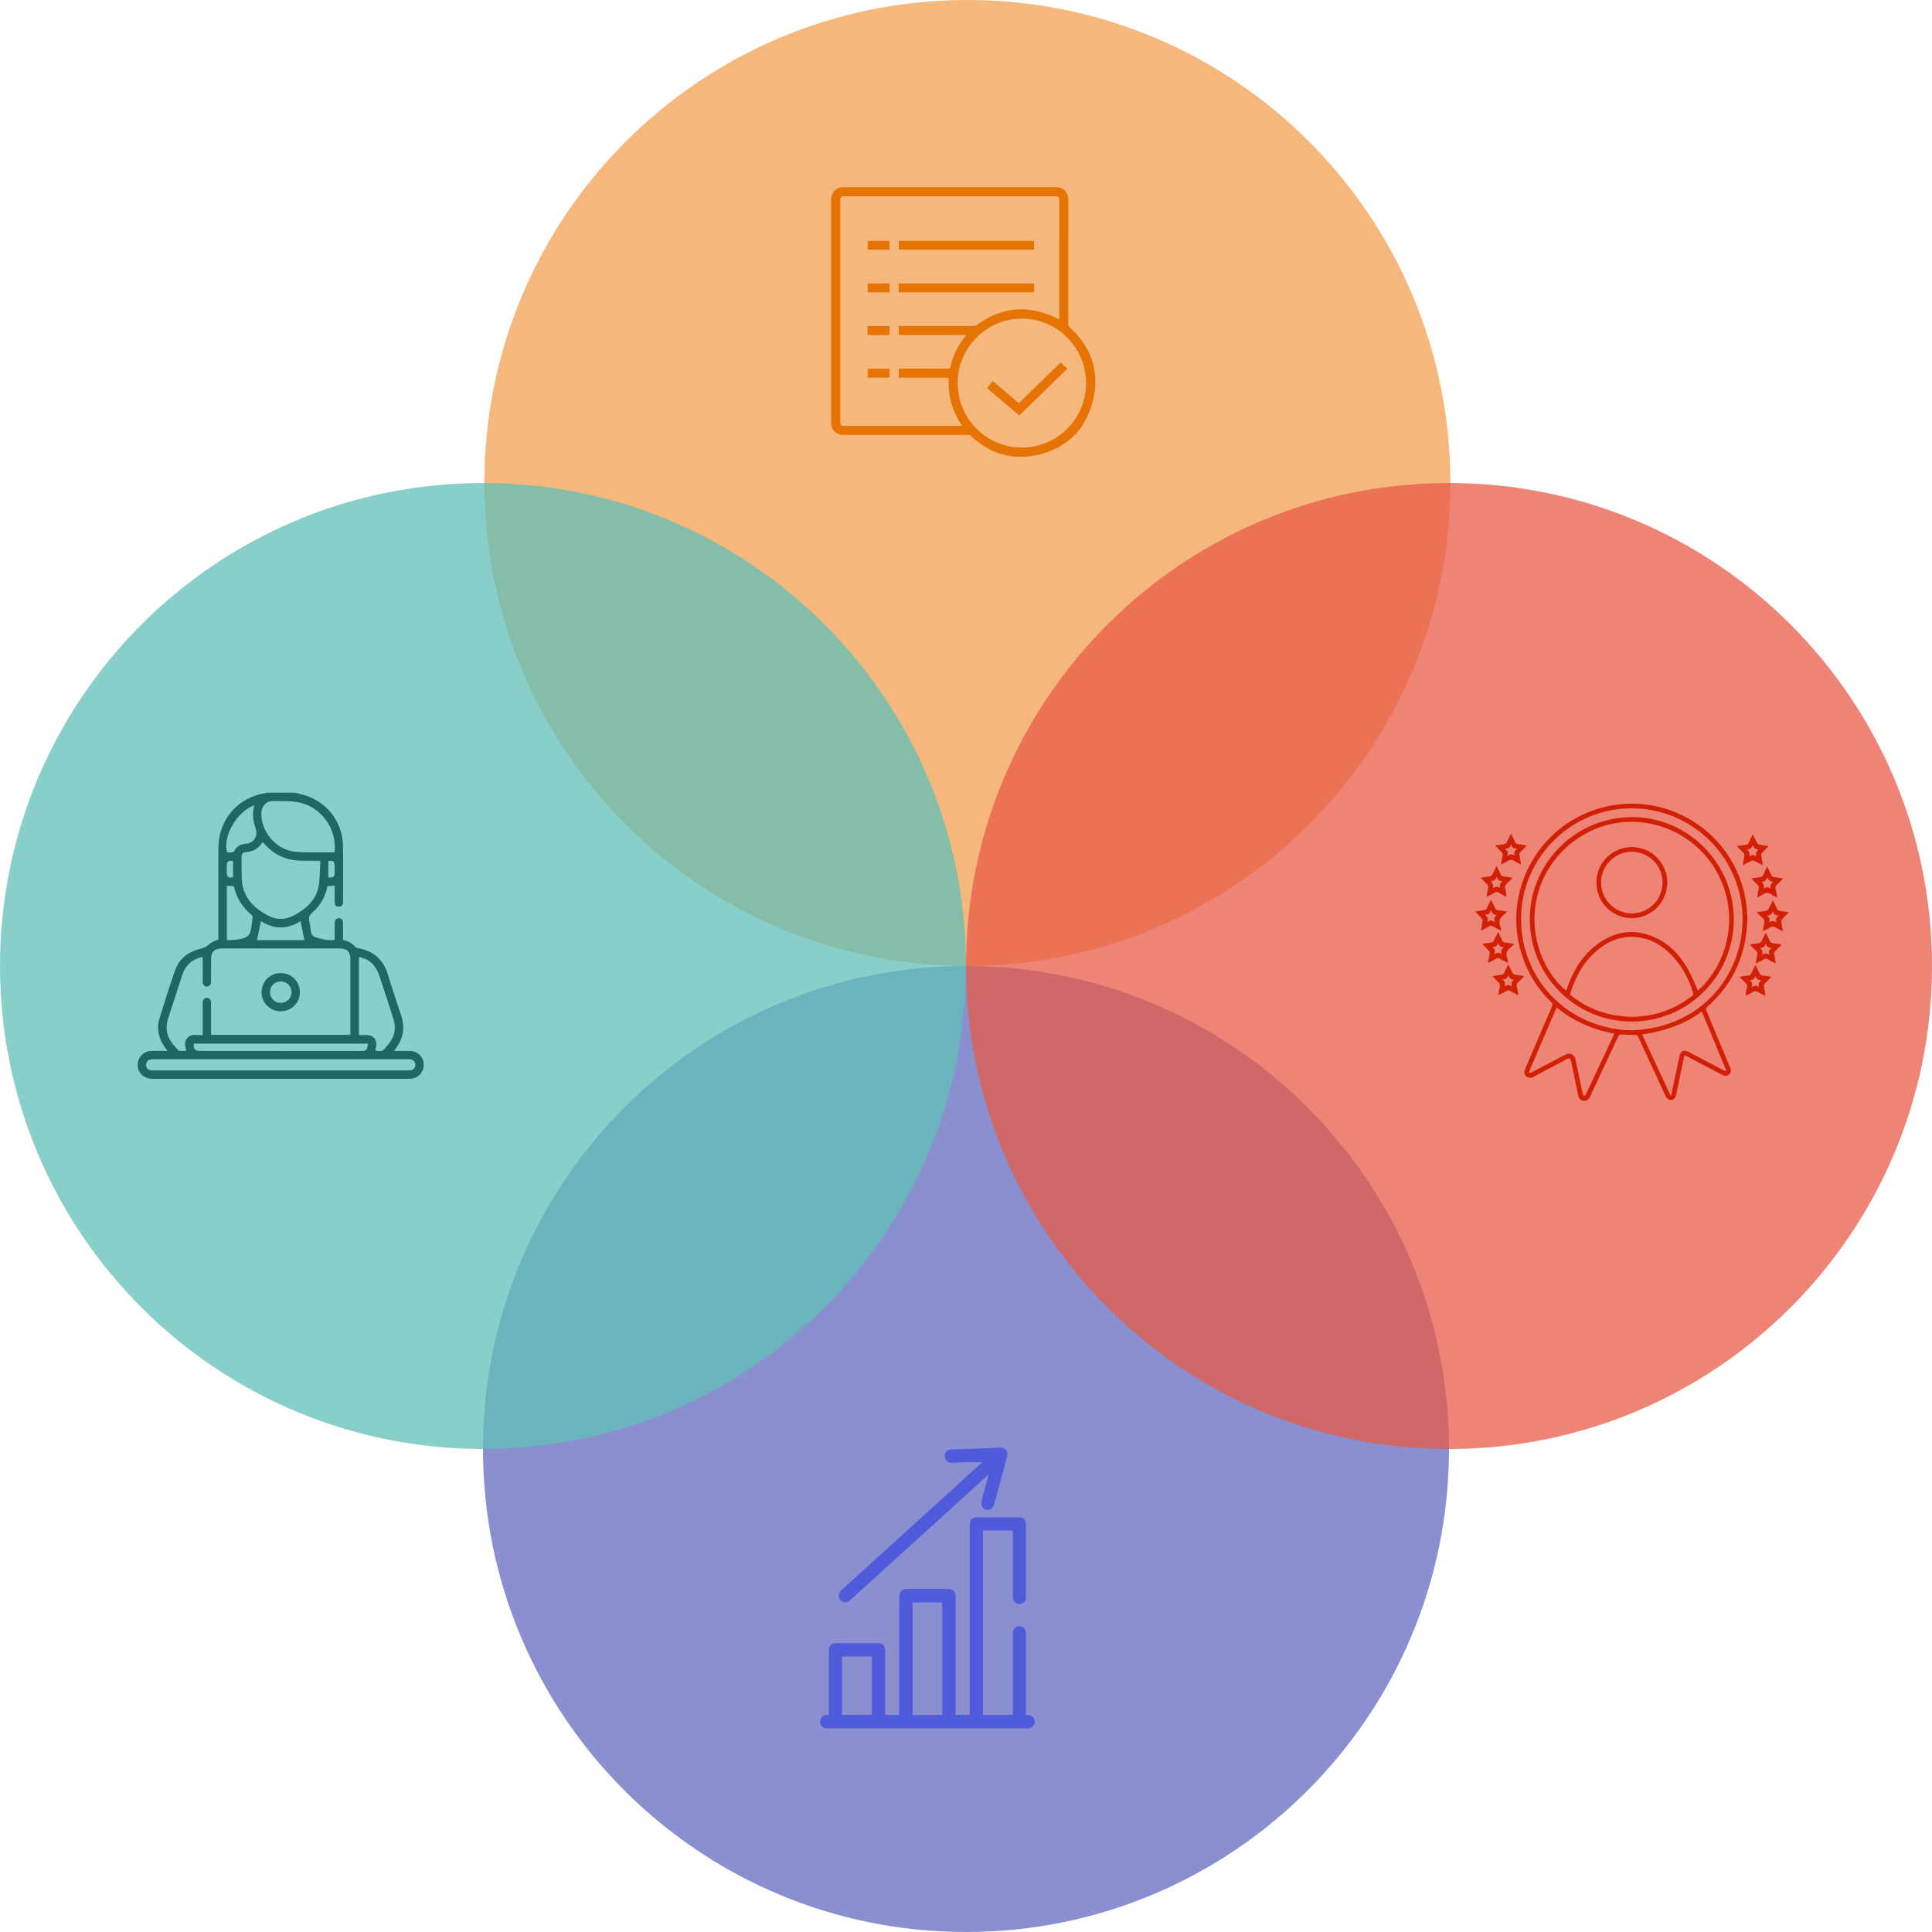
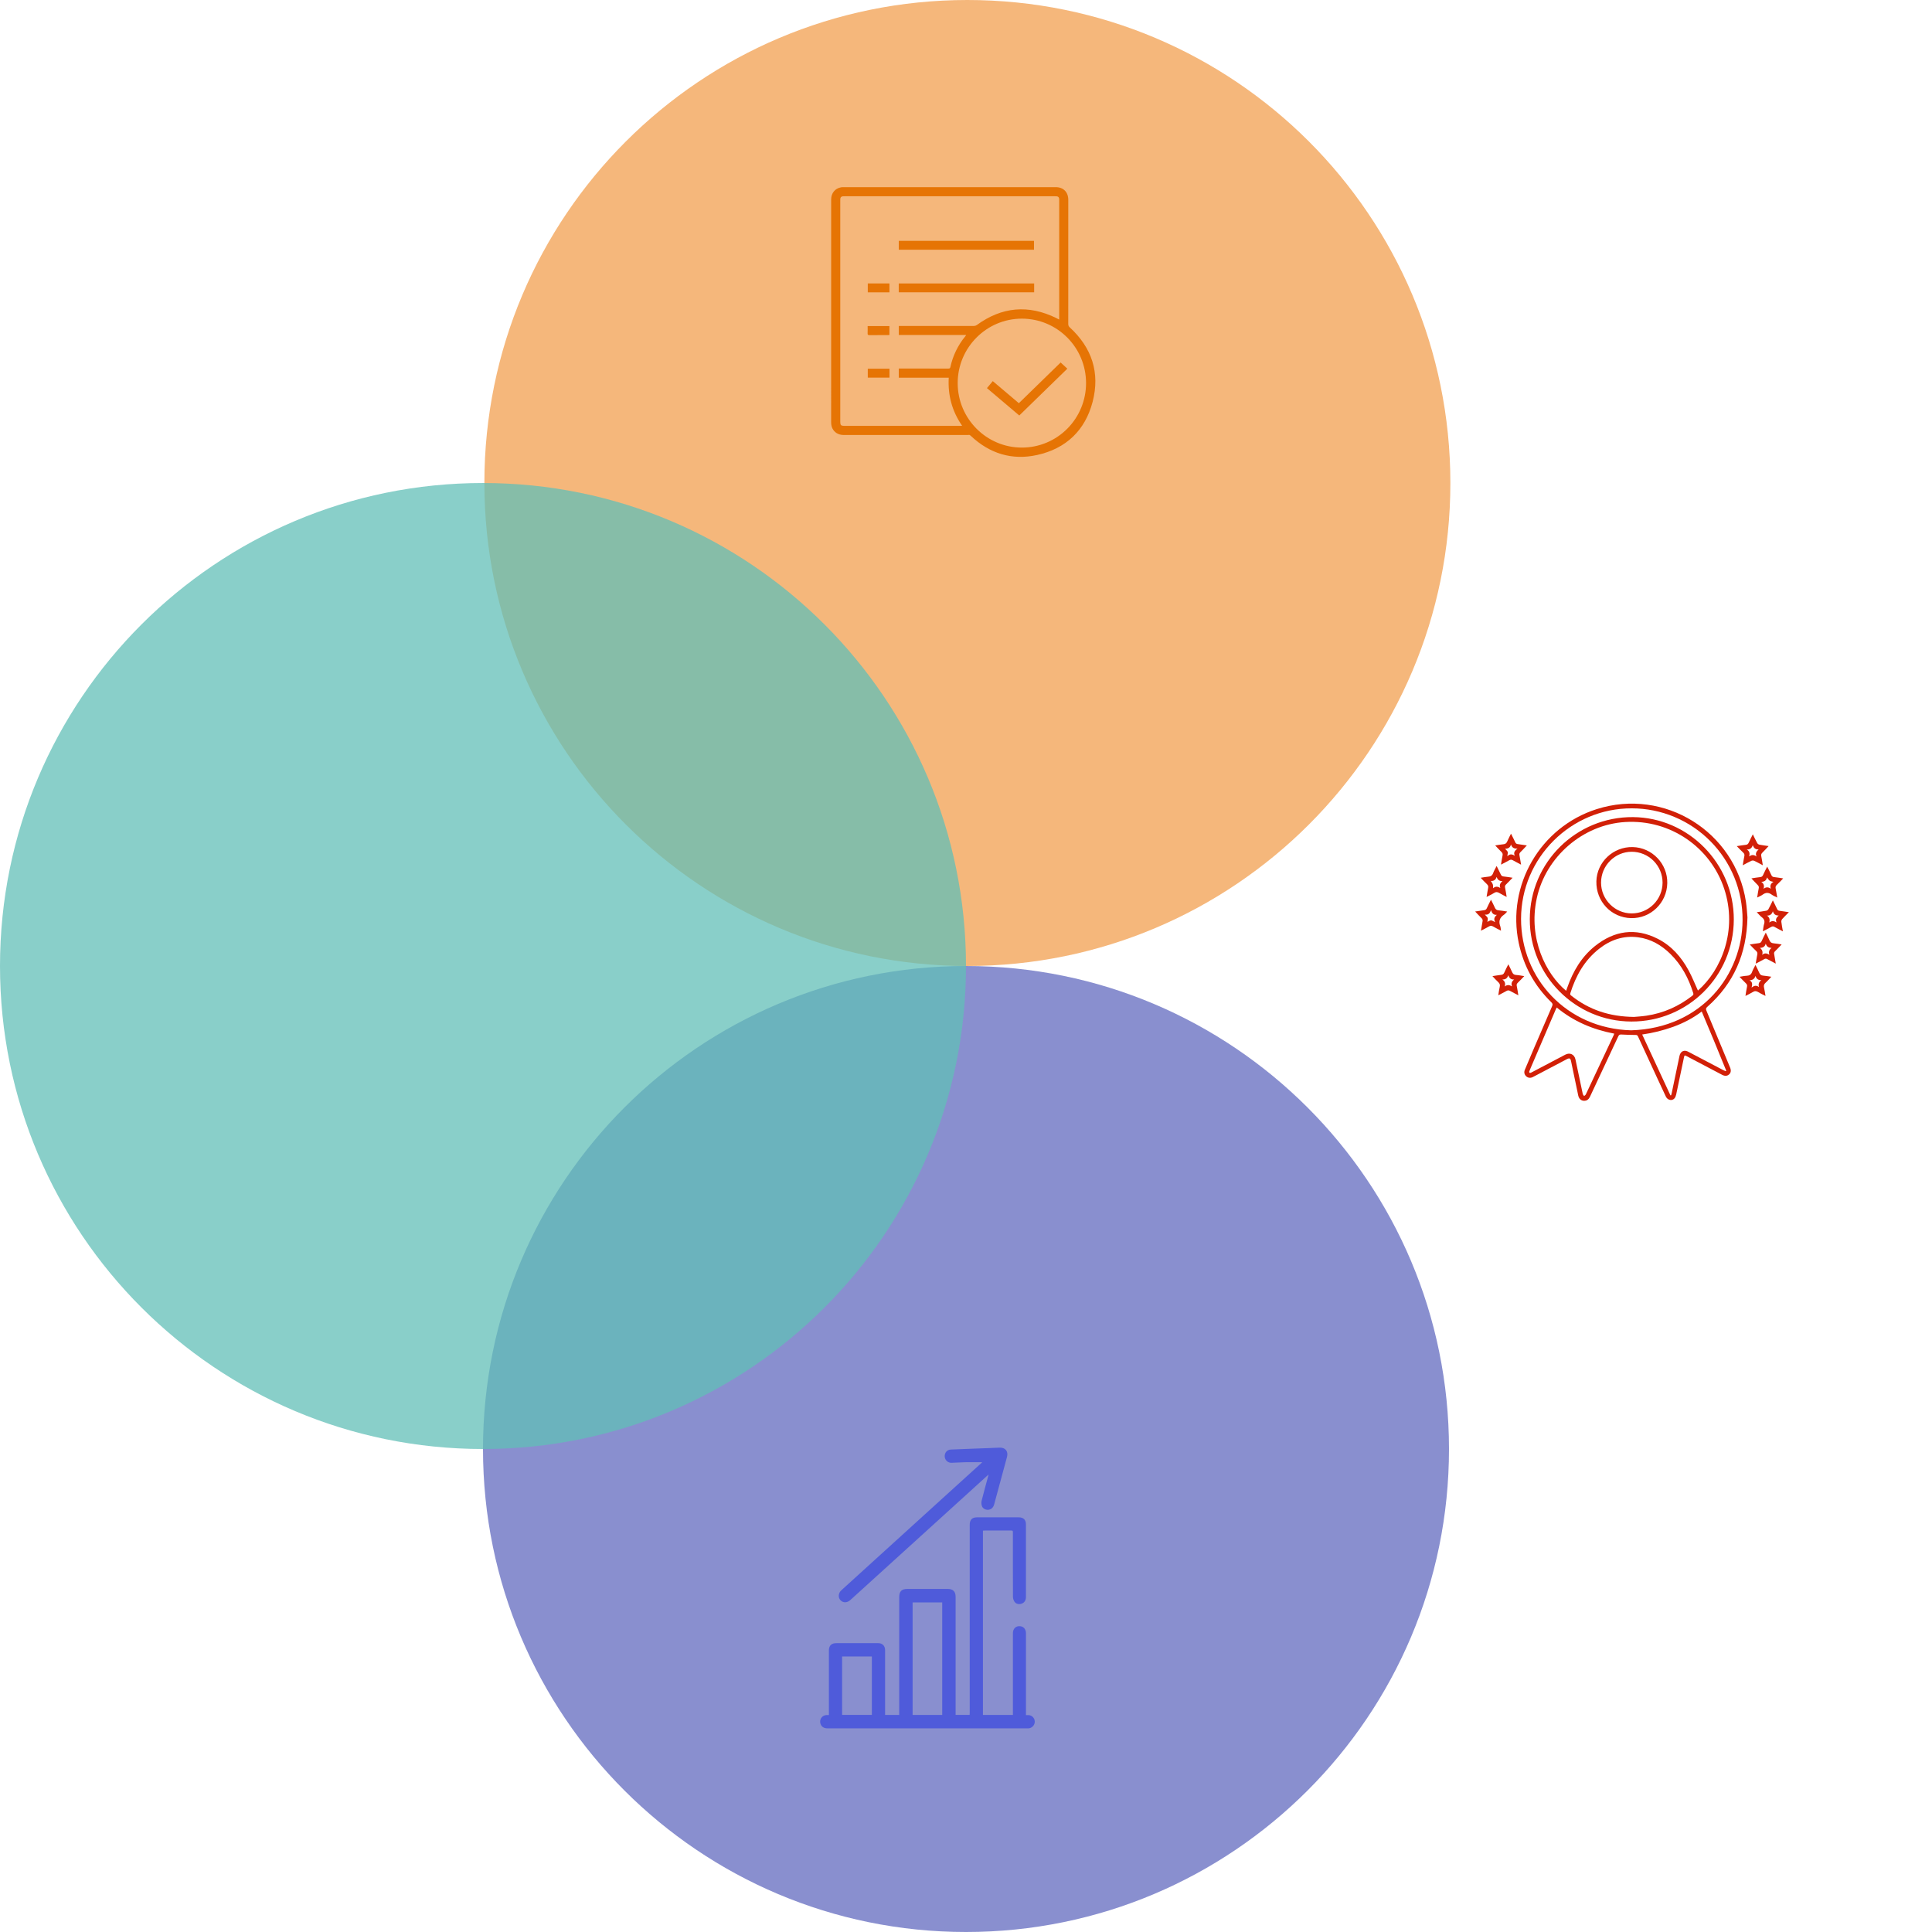
<svg xmlns="http://www.w3.org/2000/svg" width="351" height="351" viewBox="0 0 351 351" fill="none">
  <path opacity="0.75" d="M175.749 175.499C224.212 175.499 263.499 136.212 263.499 87.749C263.499 39.287 224.212 0 175.749 0C127.287 0 88 39.287 88 87.749C88 136.212 127.287 175.499 175.749 175.499Z" fill="#F19F4F" />
  <path opacity="0.75" d="M175.499 351C223.962 351 263.249 311.713 263.249 263.251C263.249 214.788 223.962 175.501 175.499 175.501C127.037 175.501 87.75 214.788 87.75 263.251C87.75 311.713 127.037 351 175.499 351Z" fill="#6169BE" />
  <path opacity="0.75" d="M87.749 263.251C136.212 263.251 175.499 223.964 175.499 175.501C175.499 127.039 136.212 87.752 87.749 87.752C39.287 87.752 0 127.039 0 175.501C0 223.964 39.287 263.251 87.749 263.251Z" fill="#61BEB7" />
-   <path opacity="0.75" d="M263.249 263.251C311.712 263.251 350.999 223.964 350.999 175.501C350.999 127.039 311.712 87.752 263.249 87.752C214.787 87.752 175.5 127.039 175.5 175.501C175.5 223.964 214.787 263.251 263.249 263.251Z" fill="#E85B47" />
  <g clip-path="url(#clip0_1723_4)">
    <path d="M53.443 144C54.016 144.132 54.596 144.239 55.161 144.4C59.264 145.565 62.214 149.268 62.304 153.512C62.378 156.963 62.327 160.416 62.325 163.868C62.325 164.44 62.038 164.746 61.559 164.737C61.092 164.73 60.813 164.416 60.806 163.843C60.795 162.881 60.803 161.919 60.803 160.926L59.498 160.991C59.124 162.89 58.218 164.499 56.779 165.755C56.206 166.255 56.013 166.719 56.194 167.437C56.346 168.04 56.397 168.67 56.493 169.288C56.564 169.742 56.796 170.113 57.233 170.24C58.365 170.571 59.495 170.966 60.8 170.744C60.8 170.251 60.8 169.735 60.8 169.219C60.8 168.712 60.791 168.204 60.804 167.697C60.817 167.135 61.107 166.81 61.568 166.808C62.035 166.806 62.318 167.124 62.323 167.692C62.331 168.706 62.325 169.72 62.325 170.782C63.234 170.939 63.974 171.356 64.57 172.057C64.718 172.231 65.063 172.257 65.325 172.312C68.023 172.872 69.701 174.485 70.494 177.115C71.231 179.557 72.051 181.973 72.856 184.394C73.622 186.695 73.29 188.79 71.744 190.678C71.713 190.718 71.684 190.759 71.657 190.802C71.65 190.814 71.654 190.833 71.646 190.922C72.572 190.922 73.493 190.913 74.415 190.924C75.572 190.939 76.509 191.607 76.863 192.647C77.401 194.231 76.272 195.898 74.598 195.989C74.446 195.998 74.293 195.995 74.141 195.995C58.705 195.995 43.269 195.996 27.833 196C27.149 196 26.518 195.881 25.973 195.452C25.562 195.133 25.26 194.694 25.109 194.196C24.957 193.699 24.964 193.167 25.128 192.673C25.465 191.657 26.368 190.96 27.455 190.93C28.416 190.904 29.377 190.925 30.428 190.925C30.247 190.683 30.118 190.514 29.993 190.343C28.79 188.692 28.401 186.87 29.004 184.916C29.884 182.059 30.799 179.21 31.773 176.384C32.492 174.297 34.017 173.003 36.151 172.45C36.84 172.27 37.462 172.068 38.01 171.539C38.425 171.14 39.057 170.964 39.674 170.647V170.112C39.674 164.765 39.658 159.418 39.674 154.071C39.687 149.251 42.772 145.338 47.379 144.255C47.77 144.163 48.165 144.085 48.558 144.001L53.443 144ZM38.348 188.008H63.651V187.477C63.651 183.061 63.651 178.644 63.651 174.228C63.651 172.923 63.034 172.316 61.71 172.316C54.57 172.314 47.429 172.314 40.288 172.316C38.965 172.316 38.352 172.922 38.35 174.231C38.347 175.601 38.356 176.971 38.345 178.343C38.34 178.897 38.033 179.233 37.58 179.235C37.127 179.236 36.833 178.901 36.826 178.344C36.817 177.668 36.824 176.991 36.824 176.314C36.824 175.509 36.824 174.705 36.824 173.891C35.078 174.137 33.715 175.316 33.122 177.106C32.231 179.801 31.367 182.504 30.495 185.205C30.214 186.08 30.202 186.961 30.431 187.854C30.745 189.075 31.626 189.916 32.396 190.833C32.441 190.887 32.545 190.913 32.622 190.915C33.01 190.923 33.397 190.919 33.819 190.919C33.769 190.66 33.736 190.445 33.686 190.234C33.384 188.955 34.187 187.913 35.563 188.034C35.962 188.069 36.366 188.039 36.824 188.039C36.824 187.788 36.824 187.607 36.824 187.425C36.824 185.801 36.824 184.177 36.824 182.552C36.824 182.417 36.821 182.282 36.824 182.146C36.842 181.62 37.116 181.293 37.55 181.276C37.999 181.259 38.336 181.601 38.343 182.14C38.357 183.29 38.348 184.441 38.348 185.591C38.348 186.386 38.348 187.179 38.348 188.008V188.008ZM47.711 152.97C46.982 154.158 45.94 154.768 44.566 154.832C44.063 154.855 43.884 155.208 43.886 155.675C43.892 156.841 43.87 158.009 43.911 159.174C43.936 159.879 43.97 160.606 44.156 161.279C44.812 163.657 46.484 165.15 48.596 166.286C50.275 167.189 51.871 167.164 53.517 166.251C55.592 165.099 57.328 163.601 57.837 161.213C58.167 159.668 58.09 158.036 58.199 156.404C57.886 156.389 57.721 156.375 57.556 156.375C56.59 156.372 55.624 156.385 54.658 156.371C52.397 156.339 50.417 155.577 48.748 154.048C48.389 153.718 48.071 153.346 47.711 152.97V152.97ZM50.977 194.473H73.977C74.129 194.473 74.282 194.478 74.435 194.47C75.038 194.441 75.446 194.052 75.463 193.496C75.482 192.915 75.076 192.491 74.454 192.449C74.319 192.44 74.183 192.445 74.047 192.445H27.944C27.775 192.445 27.603 192.436 27.436 192.458C26.882 192.528 26.514 192.962 26.534 193.502C26.553 194.019 26.931 194.415 27.467 194.465C27.636 194.481 27.806 194.472 27.976 194.472L50.977 194.473ZM60.729 154.855C60.765 154.759 60.793 154.714 60.797 154.668C61.185 150.508 58.304 146.519 54.205 145.758C52.724 145.482 51.171 145.563 49.651 145.533C48.404 145.51 47.522 146.418 47.487 147.671C47.389 151.139 50.22 154.455 53.692 154.747C55.712 154.917 57.755 154.828 59.787 154.854C60.103 154.857 60.421 154.854 60.728 154.854L60.729 154.855ZM68.199 190.878C69.454 191.044 69.454 191.043 70.204 190.143C70.301 190.026 70.4 189.909 70.499 189.794C71.712 188.377 72.029 186.783 71.449 185.011C70.602 182.41 69.778 179.8 68.897 177.21C68.678 176.573 68.358 175.974 67.95 175.438C67.273 174.554 66.312 174.085 65.207 173.867V188.043C65.739 188.043 66.242 188.032 66.745 188.045C67.795 188.073 68.47 188.845 68.358 189.886C68.322 190.218 68.252 190.546 68.197 190.877L68.199 190.878ZM66.859 189.598H35.197C35.178 190.678 35.406 190.922 36.4 190.922C46.218 190.922 56.037 190.927 65.855 190.938C66.397 190.938 66.63 190.73 66.742 190.274C66.793 190.065 66.815 189.85 66.858 189.597L66.859 189.598ZM41.221 170.751C42.264 170.876 43.991 170.666 44.793 170.21C45.103 170.035 45.395 169.641 45.481 169.294C45.688 168.46 45.781 167.597 45.886 166.742C45.907 166.577 45.826 166.332 45.703 166.228C44.063 164.838 42.931 163.143 42.502 160.995L41.221 160.924V170.751ZM46.199 146.273C42.96 147.519 40.419 152.012 41.268 154.854C41.585 154.854 41.892 154.874 42.193 154.845C42.318 154.833 42.494 154.747 42.542 154.645C42.985 153.714 43.749 153.36 44.739 153.27C46.141 153.142 46.902 151.876 46.455 150.554C45.988 149.175 45.759 147.772 46.198 146.272L46.199 146.273ZM55.303 170.799C55.066 169.639 54.839 168.528 54.599 167.352C52.206 168.874 49.789 168.877 47.408 167.352C47.16 168.544 46.925 169.668 46.69 170.798H55.303L55.303 170.799ZM42.344 156.429C41.466 156.292 41.202 156.499 41.195 157.307C41.192 157.695 41.193 158.084 41.195 158.472C41.2 159.322 41.46 159.531 42.344 159.385V156.429ZM59.647 159.4C60.573 159.506 60.8 159.313 60.804 158.45C60.806 158.078 60.807 157.706 60.804 157.334C60.799 156.492 60.502 156.259 59.647 156.446V159.4Z" fill="#206762" />
    <path d="M47.523 180.245C47.528 178.31 49.072 176.779 51.014 176.783C52.956 176.787 54.49 178.328 54.486 180.264C54.482 182.2 52.937 183.733 50.995 183.728C49.053 183.724 47.518 182.181 47.523 180.245ZM52.96 180.268C52.966 179.165 52.11 178.305 51.005 178.305C49.921 178.305 49.065 179.14 49.049 180.216C49.033 181.322 49.879 182.195 50.979 182.206C52.084 182.218 52.953 181.367 52.959 180.268H52.96Z" fill="#206762" />
  </g>
  <g clip-path="url(#clip1_1723_4)">
    <path d="M150.591 311.588V311.029C150.591 307.322 150.591 303.615 150.591 299.907C150.591 298.955 151.029 298.521 151.981 298.521C154.504 298.521 157.028 298.521 159.551 298.521C160.304 298.521 160.8 299.018 160.8 299.773C160.8 303.538 160.8 307.303 160.8 311.068V311.568H163.367V290.162C163.367 289.115 163.806 288.674 164.853 288.673C167.308 288.673 169.762 288.673 172.217 288.673C173.127 288.673 173.612 289.158 173.612 290.083V311.559H176.161C176.166 311.445 176.178 311.313 176.178 311.18C176.178 299.793 176.178 288.406 176.178 277.018C176.178 276.098 176.607 275.664 177.519 275.664H185.09C185.935 275.664 186.391 276.114 186.391 276.959C186.391 281.348 186.391 285.736 186.391 290.125C186.391 290.742 186.117 291.164 185.62 291.346C185.148 291.516 184.592 291.415 184.318 291.008C184.142 290.745 184.043 290.437 184.032 290.119C184.014 286.25 184.02 282.381 184.02 278.512C184.02 278.063 184.02 278.061 183.579 278.061C182.049 278.061 180.519 278.061 178.989 278.061C178.852 278.061 178.722 278.073 178.578 278.08V311.564H184.022V311.006C184.022 306.247 184.022 301.489 184.022 296.731C184.022 295.952 184.482 295.441 185.182 295.436C185.908 295.432 186.391 295.94 186.392 296.723C186.392 301.528 186.392 306.332 186.392 311.137V311.592C186.562 311.592 186.695 311.592 186.828 311.592C187.134 311.597 187.426 311.721 187.643 311.939C187.86 312.157 187.985 312.452 187.993 312.761C188.018 313.379 187.508 313.949 186.883 313.999C186.804 314.005 186.724 313.999 186.644 313.999H150.34C149.645 313.999 149.209 313.694 149.043 313.098C148.996 312.925 148.987 312.744 149.019 312.567C149.05 312.39 149.12 312.223 149.225 312.078C149.329 311.933 149.464 311.814 149.62 311.729C149.777 311.644 149.95 311.596 150.127 311.588C150.26 311.584 150.396 311.588 150.591 311.588ZM165.8 291.127V311.569H171.179V291.127H165.8ZM152.989 300.938V311.558H158.396V300.938H152.989Z" fill="#4F5BDA" />
    <path d="M178.438 265.647C177.419 265.647 176.406 265.633 175.394 265.651C174.551 265.667 173.708 265.729 172.866 265.754C172.554 265.767 172.25 265.654 172.019 265.442C171.788 265.229 171.649 264.933 171.632 264.618C171.603 263.915 172.053 263.383 172.75 263.35C174.208 263.281 175.667 263.234 177.126 263.177C178.606 263.121 180.088 263.078 181.568 263.003C182.633 262.948 183.227 263.659 182.946 264.701C182.169 267.573 181.393 270.444 180.616 273.316C180.457 273.902 180.075 274.24 179.549 274.291C179.069 274.337 178.551 274.079 178.389 273.608C178.285 273.296 178.269 272.96 178.342 272.638C178.704 271.183 179.112 269.74 179.502 268.294C179.53 268.187 179.551 268.078 179.595 267.885C178.773 268.635 178.01 269.329 177.248 270.021L167.344 279.016L156.725 288.659C155.97 289.345 155.214 290.031 154.457 290.715C153.891 291.226 153.147 291.221 152.682 290.709C152.228 290.21 152.296 289.424 152.847 288.923C157.572 284.627 162.3 280.331 167.029 276.035C170.787 272.62 174.546 269.206 178.305 265.793C178.357 265.743 178.405 265.682 178.438 265.647Z" fill="#4F5BDA" />
  </g>
  <g clip-path="url(#clip2_1723_4)">
    <path d="M151.002 56.521C151.002 49.765 151.002 43.009 151.002 36.252C151.002 35.089 151.698 34.23 152.797 34.031C152.956 34.007 153.116 33.997 153.277 34.001C166.117 34.001 178.958 34.001 191.798 34.001C193.19 34.001 194.081 34.895 194.081 36.3C194.081 43.82 194.079 51.339 194.077 58.859C194.071 58.976 194.092 59.092 194.14 59.199C194.187 59.306 194.258 59.4 194.349 59.474C198.363 63.16 199.88 67.714 198.508 72.987C197.153 78.198 193.674 81.499 188.428 82.66C183.844 83.673 179.793 82.408 176.361 79.177C176.229 79.052 176.114 78.965 175.927 79.023C175.868 79.033 175.807 79.034 175.747 79.026C168.283 79.026 160.819 79.028 153.354 79.031C152.537 79.031 151.866 78.776 151.384 78.098C151.089 77.682 151 77.208 151 76.701C151.004 69.975 151.004 63.248 151.002 56.521ZM192.432 58.066V57.729C192.432 50.601 192.432 43.472 192.432 36.342C192.435 36.262 192.433 36.181 192.426 36.101C192.393 35.851 192.253 35.699 192.001 35.669C191.872 35.657 191.742 35.653 191.613 35.656H153.451C153.342 35.656 153.231 35.656 153.122 35.665C152.843 35.69 152.685 35.845 152.663 36.127C152.653 36.257 152.657 36.388 152.657 36.518C152.657 45.092 152.657 53.665 152.657 62.239C152.657 67.048 152.657 71.857 152.657 76.666C152.657 77.224 152.798 77.368 153.342 77.368H174.476C174.569 77.368 174.66 77.358 174.796 77.35C172.961 74.705 172.185 71.807 172.366 68.622H163.285V66.954H163.65C166.538 66.954 169.426 66.956 172.313 66.959C172.535 66.959 172.613 66.895 172.665 66.673C173.108 64.635 174.029 62.731 175.351 61.122C175.403 61.058 175.448 60.987 175.536 60.861H163.29V59.225H163.699C168.116 59.225 172.533 59.223 176.951 59.218C177.126 59.217 177.296 59.164 177.441 59.066C182.015 55.726 186.842 55.301 191.92 57.792C192.072 57.868 192.227 57.956 192.432 58.066ZM173.991 69.617C173.999 76.074 179.232 81.32 185.661 81.316C187.191 81.316 188.706 81.013 190.12 80.424C191.534 79.836 192.818 78.973 193.9 77.886C194.982 76.799 195.84 75.508 196.425 74.087C197.011 72.666 197.312 71.144 197.311 69.606C197.311 63.128 192.085 57.885 185.634 57.891C179.21 57.9 173.982 63.163 173.991 69.617Z" fill="#E67404" />
    <path d="M163.281 53.107V51.499H187.881V53.107H163.281Z" fill="#E67404" />
    <path d="M163.289 43.757H187.852V45.369H163.289V43.757Z" fill="#E67404" />
    <path d="M161.601 66.986V68.606H157.656V66.986H161.601Z" fill="#E67404" />
    <path d="M157.656 51.495H161.591V53.113H157.656V51.495Z" fill="#E67404" />
-     <path d="M157.648 45.372V43.767H161.598V45.372H157.648Z" fill="#E67404" />
    <path d="M157.631 59.24H161.588V60.858C161.504 60.865 161.408 60.879 161.315 60.879C160.189 60.879 159.063 60.875 157.936 60.885C157.709 60.885 157.615 60.835 157.626 60.584C157.644 60.149 157.631 59.707 157.631 59.24Z" fill="#E67404" />
    <path d="M185.178 75.486L179.305 70.51L180.365 69.241L185.103 73.251L192.694 65.855L193.908 66.983L185.178 75.486Z" fill="#E67404" />
  </g>
  <g clip-path="url(#clip3_1723_4)">
    <path d="M317.472 166.668C317.338 173.352 314.95 178.692 310.17 182.929C309.927 183.144 309.886 183.296 310.012 183.599C311.455 187.04 312.888 190.484 314.312 193.932C314.532 194.462 314.476 194.879 314.15 195.181C313.802 195.505 313.374 195.534 312.864 195.267L306.44 191.888C306.054 191.685 306.023 191.699 305.936 192.115C305.471 194.343 305.011 196.571 304.535 198.8C304.478 199.065 304.384 199.361 304.21 199.556C303.757 200.064 302.964 199.882 302.645 199.218C302.12 198.117 301.608 197.003 301.094 195.893C299.921 193.363 298.752 190.831 297.588 188.297C297.488 188.077 297.368 188.029 297.148 188.027C296.294 188.017 295.438 188.004 294.582 187.948C294.279 187.928 294.134 187.998 294.004 188.276C292.32 191.89 290.628 195.5 288.929 199.108C288.76 199.468 288.58 199.811 288.161 199.94C287.501 200.144 286.891 199.776 286.736 199.059C286.434 197.663 286.149 196.258 285.856 194.857C285.714 194.174 285.575 193.491 285.429 192.81C285.309 192.252 285.143 192.173 284.646 192.434C282.721 193.445 280.797 194.458 278.872 195.472C278.731 195.545 278.593 195.624 278.449 195.692C278.013 195.894 277.581 195.832 277.26 195.524C276.938 195.217 276.842 194.795 277.031 194.349C277.574 193.052 278.123 191.756 278.678 190.464C279.773 187.912 280.867 185.361 281.977 182.817C282.11 182.513 282.097 182.339 281.85 182.098C278.79 179.111 276.814 175.523 275.923 171.333C273.695 160.829 279.862 150.243 290.089 146.998C302.387 143.093 315.261 151.082 317.198 163.831C317.357 164.869 317.403 165.923 317.472 166.668ZM296.47 146.857C285.417 146.823 276.349 155.837 276.34 166.943C276.332 177.741 284.594 186.857 296.336 187.186C309.261 186.785 316.547 176.988 316.584 167.157C316.599 164.499 316.09 161.865 315.087 159.405C314.083 156.945 312.604 154.708 310.736 152.822C308.867 150.936 306.645 149.438 304.197 148.414C301.749 147.391 299.123 146.862 296.47 146.857ZM282.821 183.038C282.752 183.176 282.693 183.28 282.647 183.389C281.132 186.918 279.619 190.448 278.108 193.979C278.012 194.204 277.911 194.427 277.829 194.658C277.817 194.696 277.814 194.736 277.82 194.775C277.825 194.814 277.84 194.852 277.862 194.885C277.906 194.927 278.018 194.929 278.088 194.909C278.19 194.87 278.289 194.82 278.381 194.762C280.382 193.71 282.383 192.657 284.384 191.604C285.22 191.167 286.031 191.556 286.228 192.481C286.668 194.563 287.099 196.648 287.548 198.729C287.579 198.875 287.711 198.997 287.796 199.131C287.903 199.03 288.052 198.949 288.11 198.825C289.797 195.25 291.478 191.675 293.154 188.101C293.198 188.008 293.227 187.909 293.272 187.789C289.387 187.046 285.879 185.569 282.821 183.038ZM298.347 187.946L303.48 199.003L303.612 198.977C303.647 198.84 303.685 198.705 303.717 198.567C304.187 196.316 304.653 194.065 305.129 191.816C305.167 191.625 305.245 191.444 305.357 191.285C305.669 190.865 306.163 190.788 306.704 191.07C308.837 192.185 310.968 193.303 313.096 194.425C313.23 194.498 313.372 194.547 313.51 194.607L313.62 194.525C312.167 190.94 310.687 187.367 309.166 183.771C307.564 184.99 305.852 185.865 304.033 186.533C302.192 187.199 300.286 187.673 298.347 187.946Z" fill="#D22007" />
    <path d="M274.801 159.466C274.375 159.907 274.012 160.3 273.628 160.67C273.454 160.838 273.378 160.986 273.433 161.242C273.549 161.775 273.62 162.318 273.727 162.955C273.232 162.693 272.804 162.495 272.407 162.246C272.057 162.026 271.765 162.011 271.409 162.246C271.015 162.504 270.575 162.693 270.079 162.952C270.181 162.354 270.256 161.829 270.363 161.311C270.421 161.031 270.363 160.838 270.144 160.637C269.759 160.285 269.41 159.891 269.008 159.472C269.464 159.403 269.899 159.308 270.338 159.278C270.795 159.248 271.099 159.097 271.265 158.63C271.418 158.201 271.664 157.805 271.904 157.327C272.178 157.883 272.428 158.369 272.656 158.864C272.757 159.084 272.884 159.202 273.14 159.231C273.683 159.283 274.22 159.377 274.801 159.466ZM271.902 159.305C271.745 159.857 271.388 160.082 270.84 160.051C271.263 160.658 271.263 160.658 271.264 161.373C271.688 160.987 272.117 161.035 272.575 161.333C272.355 160.79 272.566 160.415 272.963 160.071C272.392 160.096 272.075 159.836 271.902 159.304V159.305Z" fill="#D22007" />
    <path d="M318.969 175.074C319.077 174.451 319.156 173.92 319.262 173.395C319.315 173.138 319.256 172.963 319.064 172.783C318.674 172.416 318.309 172.024 317.891 171.595C318.464 171.507 318.997 171.412 319.534 171.351C319.795 171.321 319.943 171.216 320.048 170.974C320.268 170.484 320.517 170.01 320.798 169.44C321.035 169.925 321.271 170.332 321.437 170.763C321.598 171.181 321.859 171.361 322.3 171.388C322.757 171.418 323.21 171.515 323.684 171.586C323.266 172.021 322.888 172.433 322.488 172.821C322.414 172.882 322.359 172.962 322.329 173.053C322.3 173.144 322.297 173.242 322.321 173.335C322.428 173.883 322.512 174.437 322.618 175.068C322.051 174.77 321.553 174.52 321.066 174.248C320.986 174.195 320.893 174.167 320.797 174.167C320.702 174.167 320.608 174.195 320.529 174.248C320.044 174.526 319.542 174.775 318.969 175.074ZM320.793 171.424C320.659 172.002 320.274 172.192 319.73 172.213C320.176 172.538 320.312 172.939 320.142 173.493C320.589 173.071 321.01 173.187 321.462 173.465C321.257 172.922 321.433 172.534 321.866 172.207C321.32 172.202 320.964 171.992 320.793 171.424Z" fill="#D22007" />
    <path d="M319.164 165.725C319.787 165.631 320.354 165.56 320.913 165.452C321.066 165.412 321.198 165.315 321.28 165.179C321.555 164.68 321.798 164.162 322.087 163.577C322.366 164.139 322.624 164.629 322.851 165.132C322.886 165.229 322.948 165.312 323.03 165.373C323.112 165.434 323.21 165.469 323.312 165.475C323.862 165.542 324.411 165.636 325.002 165.725C324.567 166.166 324.161 166.552 323.79 166.968C323.674 167.109 323.616 167.289 323.627 167.471C323.691 168.026 323.804 168.573 323.912 169.208C323.356 168.914 322.86 168.667 322.377 168.394C322.175 168.281 322.015 168.27 321.807 168.389C321.333 168.66 320.841 168.903 320.271 169.197C320.344 168.711 320.371 168.287 320.491 167.892C320.649 167.369 320.537 166.997 320.103 166.66C319.772 166.407 319.504 166.07 319.164 165.725ZM321.018 166.343C321.501 166.662 321.565 167.085 321.441 167.6C321.885 167.243 322.302 167.296 322.774 167.584C322.481 167.016 322.78 166.672 323.15 166.324C322.58 166.35 322.254 166.087 322.088 165.555C321.917 166.093 321.585 166.355 321.018 166.343Z" fill="#D22007" />
    <path d="M272.694 169.082C272.162 168.803 271.701 168.583 271.263 168.322C270.99 168.16 270.772 168.155 270.495 168.322C270.055 168.59 269.581 168.809 269.053 169.086C269.158 168.462 269.242 167.921 269.346 167.385C269.373 167.281 269.37 167.17 269.337 167.067C269.303 166.965 269.241 166.873 269.158 166.805C268.765 166.429 268.403 166.021 268 165.598C268.547 165.517 269.083 165.43 269.62 165.364C269.862 165.335 270.012 165.243 270.116 165.01C270.34 164.51 270.596 164.025 270.877 163.457C271.132 163.971 271.373 164.421 271.575 164.886C271.71 165.198 271.89 165.359 272.248 165.384C272.745 165.417 273.237 165.52 273.828 165.608C273.601 165.834 273.442 166.048 273.234 166.188C272.471 166.702 272.227 167.363 272.556 168.245C272.644 168.475 272.642 168.741 272.694 169.082ZM269.755 166.156C269.994 166.428 270.211 166.577 270.274 166.776C270.336 166.974 270.246 167.222 270.219 167.481C270.466 167.373 270.675 167.21 270.884 167.212C271.093 167.213 271.302 167.38 271.64 167.533C271.298 166.938 271.545 166.56 271.939 166.2C271.34 166.261 271.066 165.922 270.867 165.34C270.697 165.943 270.411 166.246 269.756 166.156H269.755Z" fill="#D22007" />
    <path d="M320.751 180.939C320.27 180.688 319.834 180.498 319.436 180.243C319.085 180.023 318.794 180.005 318.438 180.234C318.041 180.487 317.604 180.679 317.108 180.937C317.208 180.33 317.277 179.792 317.393 179.263C317.454 178.982 317.369 178.814 317.173 178.629C316.793 178.27 316.44 177.883 316.031 177.462C316.471 177.395 316.881 177.294 317.295 177.279C317.814 177.259 318.146 177.077 318.321 176.557C318.461 176.148 318.699 175.773 318.927 175.317C319.18 175.831 319.425 176.261 319.611 176.718C319.753 177.068 319.97 177.219 320.339 177.25C320.823 177.29 321.301 177.38 321.812 177.452C321.446 177.836 321.136 178.217 320.77 178.539C320.477 178.798 320.394 179.057 320.486 179.435C320.603 179.905 320.658 180.389 320.751 180.939ZM319.578 179.327C319.397 178.79 319.559 178.4 319.996 178.069C319.425 178.09 319.094 177.832 318.928 177.29C318.778 177.848 318.404 178.064 317.836 178.107C318.423 178.383 318.368 178.842 318.226 179.429C318.716 179.011 319.125 178.993 319.578 179.327H319.578Z" fill="#D22007" />
    <path d="M275.848 180.82C275.301 180.533 274.821 180.301 274.363 180.035C274.122 179.896 273.931 179.896 273.689 180.035C273.228 180.304 272.746 180.536 272.204 180.82C272.298 180.259 272.35 179.764 272.471 179.284C272.561 178.917 272.462 178.671 272.187 178.424C271.827 178.099 271.51 177.727 271.141 177.34C271.667 177.261 272.187 177.17 272.71 177.111C272.99 177.08 273.169 176.985 273.288 176.707C273.499 176.217 273.754 175.745 274.029 175.19C274.28 175.704 274.518 176.137 274.711 176.593C274.858 176.931 275.049 177.108 275.436 177.129C275.928 177.158 276.414 177.265 276.924 177.341C276.513 177.764 276.142 178.164 275.751 178.543C275.577 178.711 275.505 178.864 275.559 179.117C275.672 179.651 275.744 180.193 275.848 180.82ZM275.087 177.955C274.5 177.988 274.202 177.681 274.017 177.173C273.862 177.728 273.514 177.963 272.946 177.954C273.427 178.27 273.526 178.689 273.381 179.224C273.835 178.848 274.257 178.931 274.701 179.21C274.5 178.679 274.648 178.293 275.087 177.955Z" fill="#D22007" />
-     <path d="M270.341 174.954C270.448 174.323 270.529 173.77 270.64 173.223C270.664 173.13 270.662 173.033 270.633 172.941C270.603 172.85 270.549 172.769 270.476 172.708C270.078 172.318 269.7 171.907 269.281 171.47C269.835 171.389 270.37 171.302 270.908 171.237C271.149 171.208 271.299 171.117 271.403 170.882C271.623 170.382 271.884 169.897 272.167 169.327C272.438 169.875 272.693 170.355 272.908 170.846C273.02 171.107 273.186 171.209 273.455 171.24C273.976 171.3 274.493 171.387 275.112 171.478C274.862 171.728 274.688 171.964 274.46 172.118C273.751 172.598 273.539 173.212 273.823 174.028C273.917 174.299 273.925 174.599 273.984 174.956C273.427 174.662 272.928 174.414 272.44 174.141C272.359 174.089 272.265 174.06 272.169 174.06C272.073 174.06 271.979 174.089 271.899 174.141C271.411 174.405 270.911 174.656 270.341 174.954ZM271.495 173.361C271.948 173.026 272.375 173.003 272.839 173.361C272.613 172.808 272.818 172.42 273.23 172.071C272.635 172.125 272.343 171.815 272.147 171.287C272.034 171.893 271.627 172.067 271.086 172.103C271.581 172.418 271.666 172.832 271.495 173.361Z" fill="#D22007" />
    <path d="M272.696 157.078C272.797 156.475 272.868 155.947 272.979 155.427C273.038 155.156 272.979 154.975 272.78 154.783C272.394 154.416 272.039 154.014 271.641 153.594C272.154 153.521 272.65 153.423 273.154 153.378C273.5 153.346 273.692 153.19 273.826 152.877C274.023 152.418 274.259 151.977 274.513 151.458C274.796 152.021 275.059 152.52 275.295 153.032C275.328 153.122 275.387 153.199 275.465 153.256C275.542 153.312 275.634 153.344 275.73 153.348C276.282 153.417 276.829 153.511 277.395 153.595C276.992 154.02 276.629 154.428 276.237 154.806C276.056 154.979 275.999 155.139 276.049 155.383C276.157 155.918 276.236 156.46 276.342 157.084C275.798 156.797 275.321 156.56 274.86 156.295C274.623 156.159 274.433 156.148 274.188 156.291C273.729 156.561 273.246 156.791 272.696 157.078ZM274.504 153.414C274.383 154.006 273.982 154.19 273.433 154.2C273.634 154.43 273.852 154.581 273.915 154.781C273.978 154.98 273.88 155.221 273.853 155.445L273.884 155.55C274.301 155.079 274.732 155.187 275.213 155.467C274.904 154.892 275.213 154.55 275.692 154.161C275.018 154.225 274.688 153.96 274.504 153.414Z" fill="#D22007" />
    <path d="M320.265 157.198C319.683 156.893 319.194 156.619 318.687 156.385C318.529 156.321 318.353 156.321 318.195 156.385C317.682 156.624 317.184 156.899 316.615 157.201C316.718 156.595 316.792 156.065 316.908 155.542C316.966 155.269 316.903 155.088 316.7 154.899C316.311 154.538 315.951 154.147 315.531 153.724C316.118 153.635 316.639 153.535 317.168 153.485C317.454 153.457 317.593 153.333 317.705 153.082C317.925 152.594 318.177 152.121 318.448 151.577C318.732 152.153 318.97 152.675 319.247 153.173C319.34 153.317 319.485 153.419 319.651 153.458C320.197 153.564 320.751 153.63 321.316 153.713C320.93 154.124 320.583 154.526 320.197 154.889C319.984 155.091 319.922 155.279 319.985 155.564C320.093 156.072 320.162 156.592 320.265 157.198ZM318.438 153.541C318.273 154.076 317.947 154.349 317.348 154.335C317.878 154.639 317.916 155.079 317.788 155.602C318.243 155.235 318.663 155.275 319.134 155.608C318.848 155.044 319.111 154.673 319.505 154.315C318.911 154.362 318.614 154.056 318.438 153.541Z" fill="#D22007" />
    <path d="M321.059 157.44C321.337 157.999 321.589 158.485 321.816 158.982C321.918 159.207 322.048 159.317 322.301 159.344C322.843 159.402 323.381 159.498 323.965 159.584C323.564 159.996 323.211 160.392 322.82 160.747C322.588 160.958 322.54 161.165 322.6 161.456C322.705 161.956 322.779 162.462 322.882 163.066C322.501 162.869 322.16 162.743 321.88 162.535C321.317 162.116 320.8 162.114 320.236 162.535C319.959 162.741 319.62 162.865 319.239 163.062C319.339 162.453 319.405 161.911 319.522 161.381C319.58 161.114 319.505 160.954 319.322 160.775C318.942 160.402 318.589 160.004 318.188 159.581C318.726 159.501 319.259 159.403 319.795 159.349C320.065 159.323 320.199 159.207 320.309 158.97C320.532 158.473 320.787 157.99 321.059 157.44ZM322.194 160.221C321.479 160.052 321.479 160.052 321.027 159.404C320.904 159.962 320.549 160.204 319.983 160.207C320.459 160.536 320.563 160.946 320.388 161.474C320.839 161.131 321.268 161.122 321.724 161.47C321.549 160.934 321.65 160.525 322.194 160.221Z" fill="#D22007" />
    <path d="M277.93 167C277.94 156.654 286.394 148.37 296.678 148.45C306.753 148.528 315.021 156.882 314.993 167.066C314.965 177.35 306.646 185.626 296.37 185.589C286.173 185.553 277.908 177.227 277.93 167ZM308.476 179.963C312.708 176.291 315.735 169.005 313.249 161.473C310.776 153.981 303.514 148.839 295.253 149.343C287.587 149.812 280.816 155.63 279.186 163.24C277.623 170.535 280.857 176.958 284.531 180.007C284.605 179.805 284.669 179.61 284.738 179.419C285.777 176.468 287.314 173.837 289.788 171.863C293.297 169.068 297.119 168.5 301.183 170.562C303.669 171.825 305.447 173.855 306.766 176.275C307.413 177.456 307.909 178.725 308.476 179.963ZM296.863 184.751C297.353 184.704 298.246 184.658 299.125 184.526C302.223 184.062 304.997 182.832 307.46 180.896C307.616 180.773 307.697 180.664 307.627 180.436C306.785 177.731 305.492 175.289 303.453 173.292C301.813 171.687 299.899 170.581 297.592 170.28C294.934 169.937 292.59 170.748 290.519 172.376C287.856 174.47 286.281 177.287 285.285 180.472C285.212 180.713 285.353 180.803 285.498 180.913C288.716 183.455 292.38 184.7 296.863 184.751Z" fill="#D22007" />
    <path d="M302.906 160.461C302.828 164.045 299.885 166.885 296.331 166.803C292.73 166.721 289.94 163.765 290.025 160.119C290.107 156.615 293.085 153.808 296.631 153.893C300.16 153.981 302.982 156.933 302.906 160.461ZM290.875 160.351C290.875 163.425 293.377 165.942 296.439 165.947C297.922 165.95 299.345 165.364 300.397 164.316C301.449 163.269 302.043 161.847 302.05 160.361C302.05 159.622 301.905 158.89 301.623 158.208C301.34 157.525 300.926 156.905 300.404 156.383C299.882 155.861 299.262 155.448 298.58 155.167C297.898 154.886 297.167 154.742 296.43 154.745C293.378 154.75 290.875 157.272 290.875 160.351Z" fill="#D22007" />
  </g>
  <defs>
    <clipPath id="clip0_1723_4">
-       <rect width="52" height="52" fill="white" transform="translate(25 144)" />
-     </clipPath>
+       </clipPath>
    <clipPath id="clip1_1723_4">
      <rect width="39" height="51" fill="white" transform="translate(149 263)" />
    </clipPath>
    <clipPath id="clip2_1723_4">
      <rect width="48" height="49" fill="white" transform="translate(151 34)" />
    </clipPath>
    <clipPath id="clip3_1723_4">
      <rect width="57" height="54" fill="white" transform="translate(268 146)" />
    </clipPath>
  </defs>
</svg>